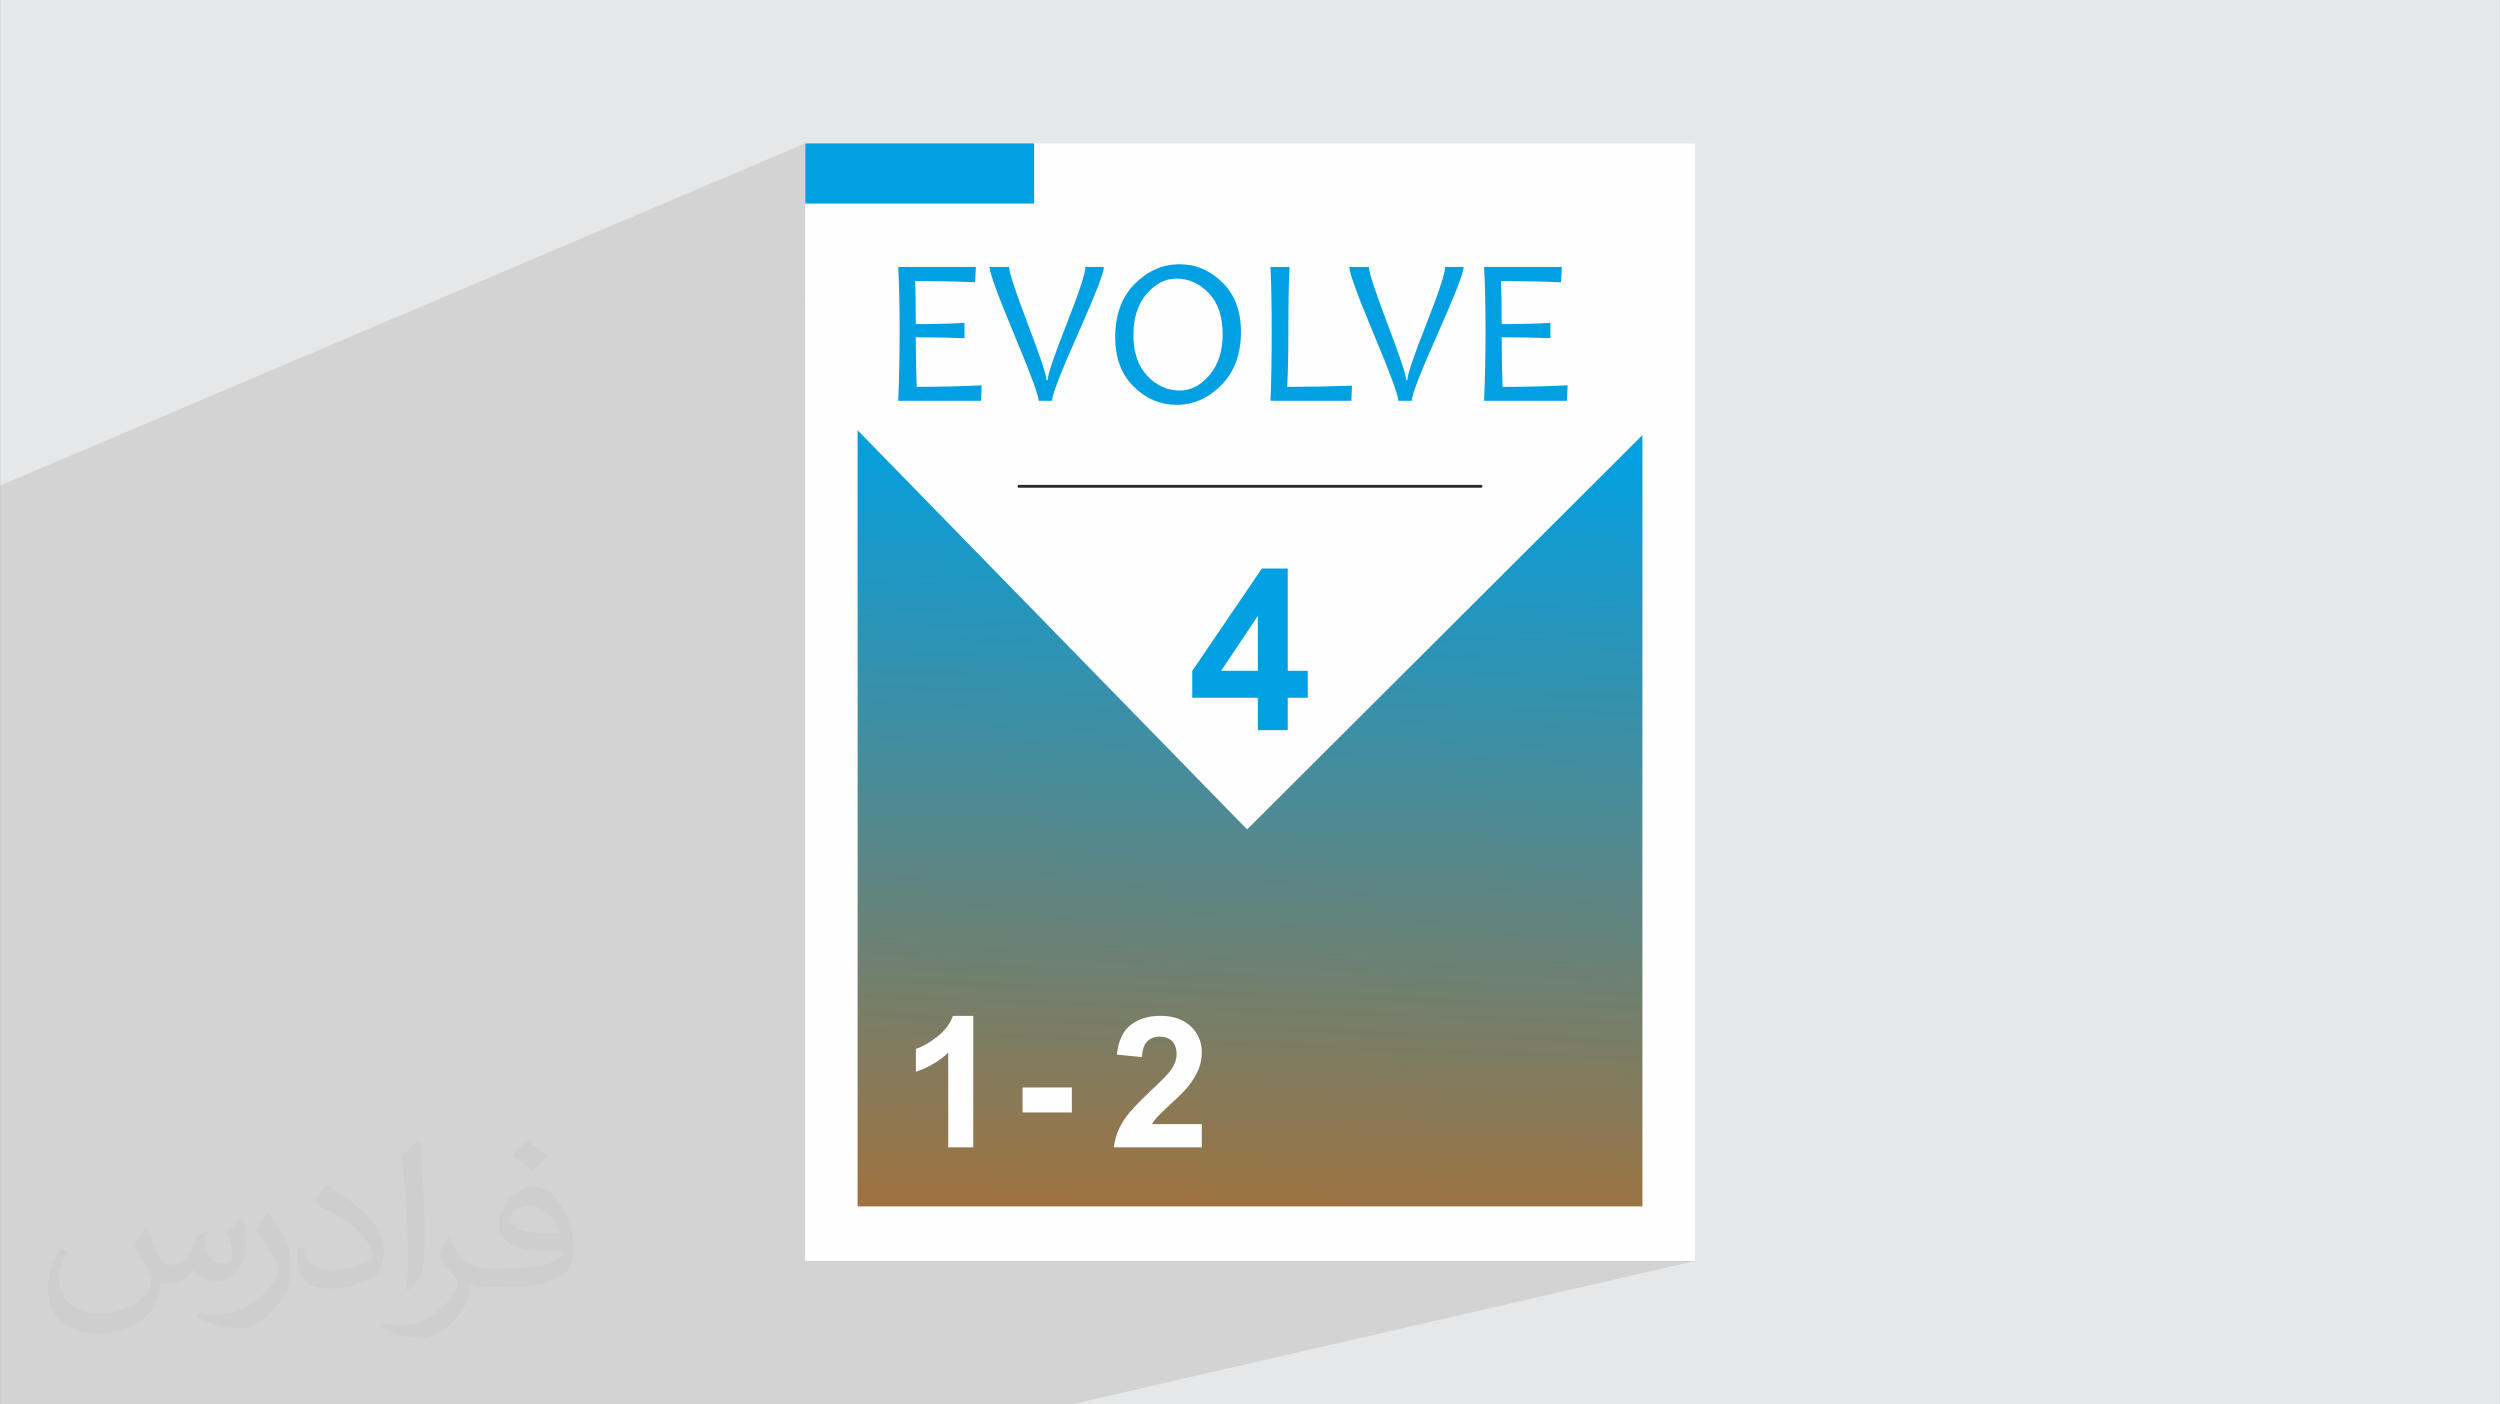
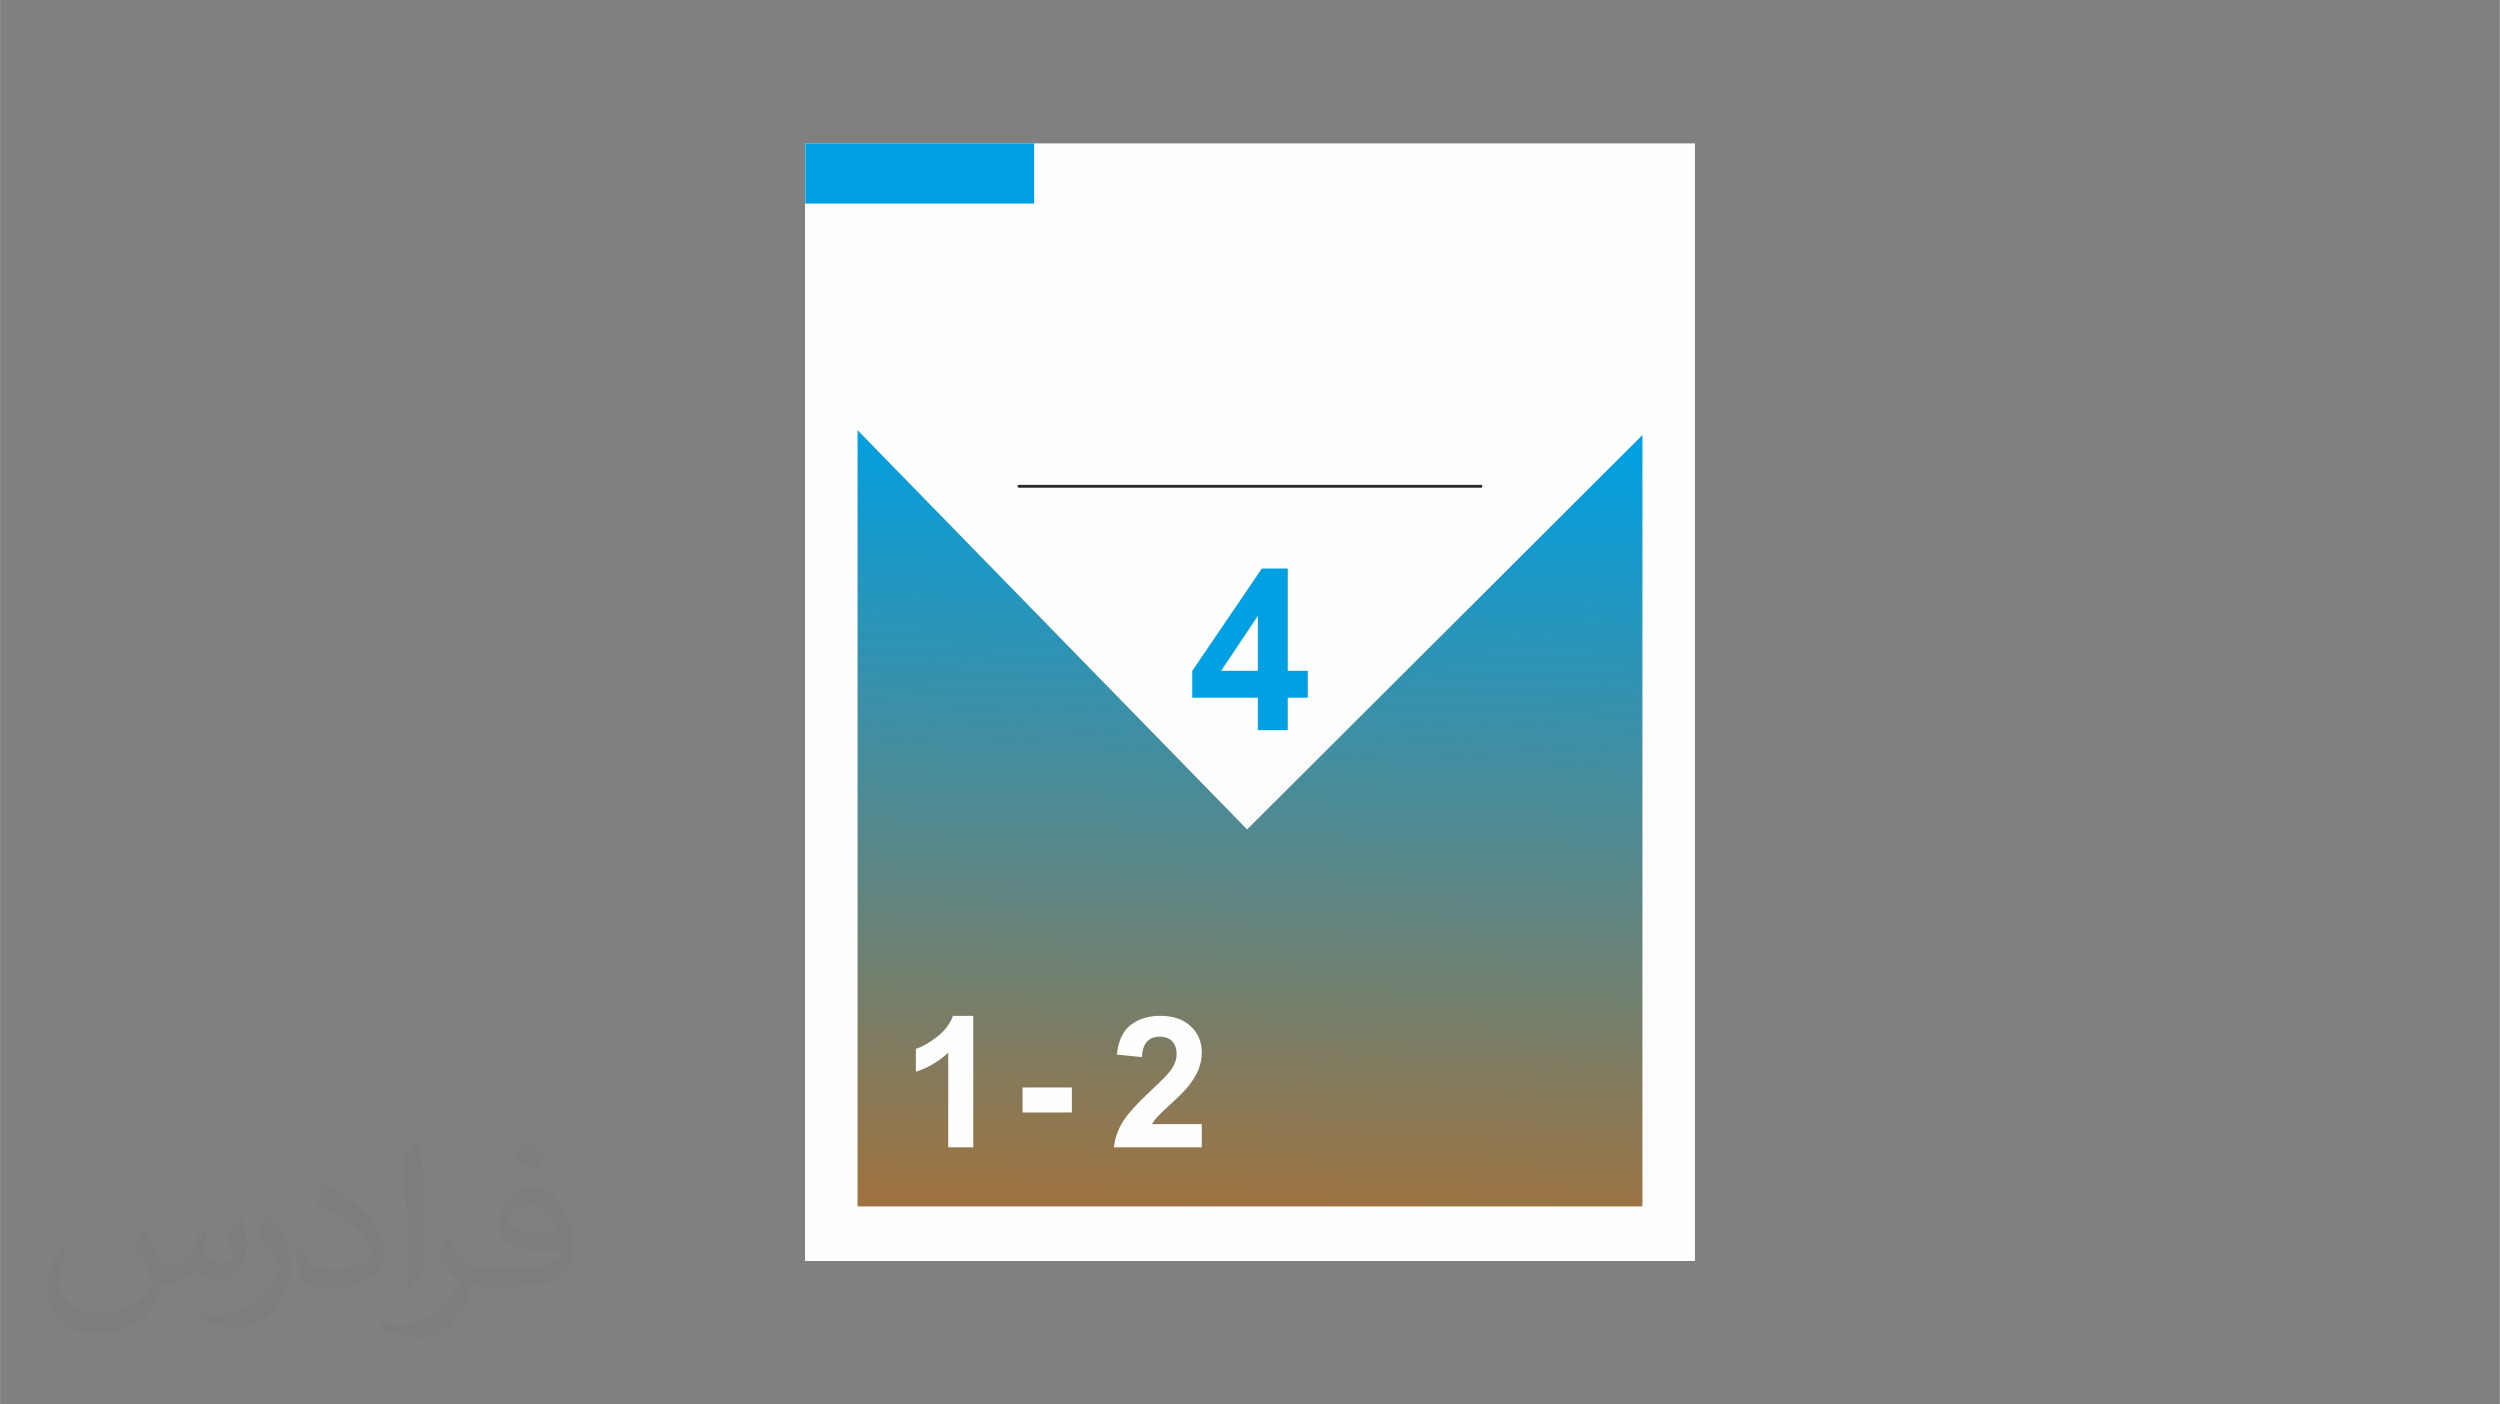
<svg xmlns="http://www.w3.org/2000/svg" xml:space="preserve" width="3.708in" height="2.083in" version="1.0" style="shape-rendering:geometricPrecision; text-rendering:geometricPrecision; image-rendering:optimizeQuality; fill-rule:evenodd; clip-rule:evenodd" viewBox="0 0 3708.33 2083.35">
  <rect x="0" y="0" width="3708.33" height="2083.35" fill="#808080" stroke="none" />
  <defs>
    <style type="text/css">
   
    .fil4 {fill:#00A0E3}
    .fil0 {fill:#E6E7E8}
    .fil3 {fill:#FEFEFE}
    .fil8 {fill:#FEFEFE;fill-rule:nonzero}
    .fil7 {fill:#00A0E3;fill-rule:nonzero}
    .fil6 {fill:#2B2A29;fill-rule:nonzero}
    .fil2 {fill:#373435;fill-opacity:0.031}
    .fil1 {fill:#2B2A29;fill-opacity:0.102}
    .fil5 {fill:url(#id0)}
   
  </style>
    <linearGradient id="id0" gradientUnits="userSpaceOnUse" x1="1873.83" y1="637.96" x2="1832.77" y2="1788.7">
      <stop offset="0" style="stop-opacity:1; stop-color:#00A0E3" />
      <stop offset="1" style="stop-opacity:1; stop-color:#9E7341" />
    </linearGradient>
  </defs>
  <g id="Layer_x0020_1">
-     <polygon class="fil0" points="-0,0 3708.33,0 3708.33,2083.33 -0,2083.33 " />
-     <polygon class="fil1" points="1206.04,2083.32 376.53,2083.32 177.31,2083.32 0,2083.32 0,2071.11 0,2060.42 0,1927.34 0,1912.11 0,1891.36 0,1856.6 0,1792.83 0,1686.72 0,1655.04 0,1647.24 0,1622.23 0,1614.34 0,1602.46 0,1587.72 0,1535.14 0,1489.56 0,1478.82 0,1471.31 0,1470.08 0,1467.78 0,1338.63 0,1312.67 0,1312.06 0,1311.6 0,1294.64 0,1268.27 0,1268.15 0,1267.57 0,1244.89 0,1226.52 0,1214.02 0,1210.1 0,1201.09 0,1192.89 0,1177.41 0,1158.66 0,1149.78 0,1149.37 0,1148.87 0,1143.64 0,1124.18 0,1122.34 0,1121.37 0,1113.46 0,1094.46 0,1080.5 0,1061.84 0,1055.71 0,1036.12 0,1034.07 0,1030.23 0,1025.03 0,1013.31 0,989.62 0,987.2 0,977.38 0,970.49 0,957.61 0,930.71 0,919.56 0,843.48 0,720.47 0,720.32 1194.06,212.72 1194.06,212.89 1194.46,212.72 1533.93,212.72 1533.93,301.97 1194.06,438.81 1194.06,451.46 1332.3,395.98 1447.6,395.98 1447.15,404.18 1467.85,395.98 1496.84,395.98 1496.95,397.71 1497.27,399.91 1497.81,402.6 1498.57,405.75 1499.54,409.38 1500.74,413.48 1502.15,418.07 1503.77,423.13 1505.61,428.66 1507.68,434.67 1508.08,435.81 1610.01,395.98 1637.44,395.98 1637.3,397.86 1636.85,400.31 1636.09,403.33 1635.04,406.94 1633.69,411.12 1632.04,415.87 1630.09,421.2 1627.82,427.11 1625.27,433.59 1718.34,397.62 1722.61,396.14 1726.95,394.89 1731.37,393.87 1735.84,393.06 1740.39,392.49 1745.02,392.15 1749.7,392.04 1754.21,392.15 1758.65,392.47 1763.02,393 1767.31,393.74 1771.54,394.7 1775.7,395.86 1779.78,397.24 1783.8,398.82 1787.74,400.63 1791.62,402.64 1795.43,404.86 1799.16,407.3 1802.83,409.94 1806.42,412.8 1809.94,415.86 1813.39,419.13 1816.19,422.05 1884.55,396.02 1912.93,396.02 1912.7,400 1912.5,404.24 1912.31,408.74 1912.13,413.48 1911.96,418.49 1911.81,423.75 1911.68,429.26 1911.67,429.87 2001.53,396.02 2030.52,396.02 2030.63,397.75 2030.95,399.96 2031.49,402.64 2032.25,405.8 2033.22,409.42 2034.42,413.53 2035.83,418.11 2037.45,423.17 2039.3,428.7 2041.16,434.13 2143.68,396.01 2171.11,396.01 2170.96,397.89 2170.52,400.35 2169.76,403.37 2168.71,406.98 2168.29,408.29 2201.47,396.02 2316.78,396.02 2315.52,418.76 2227.39,450.84 2227.41,452.98 2227.45,457.3 2227.48,461.74 2227.51,466.32 2227.53,471.03 2227.54,475.87 2227.54,480.83 2232.57,480.81 2237.54,480.8 2242.44,480.76 2247.26,480.7 2252.02,480.65 2256.71,480.57 2261.33,480.48 2265.87,480.37 2270.36,480.25 2274.78,480.12 2279.13,479.97 2283.4,479.8 2287.61,479.62 2291.74,479.43 2295.81,479.22 2299.81,479 2299.81,501.75 2227.73,527.49 2227.75,529.06 2227.82,533.72 2227.9,538.33 2227.99,542.91 2228.09,547.46 2228.2,551.96 2228.32,556.43 2228.45,560.85 2228.59,565.24 2228.74,569.58 2228.9,573.9 2235.22,573.89 2241.5,573.85 2247.74,573.8 2253.94,573.74 2260.1,573.67 2266.22,573.57 2272.3,573.44 2278.33,573.31 2284.34,573.17 2290.31,573 2296.24,572.81 2302.13,572.61 2307.98,572.39 2313.8,572.15 2319.58,571.89 2325.32,571.61 2324.38,594.61 1966.18,719.27 2196.89,719.27 2197.31,719.31 2197.72,719.44 2198.09,719.64 2198.41,719.9 2198.67,720.22 2198.87,720.58 2199,720.98 2199.04,721.41 2199,721.84 2198.87,722.24 2198.67,722.6 2198.41,722.92 2198.09,723.18 2197.72,723.38 1565.19,938.66 1567.39,940.9 2436.34,645.42 2436.34,1789.63 2097.04,1870.64 2514.3,1870.64 1589.4,2083.35 1206.07,2083.35 " />
    <path class="fil2" d="M216.29 1824.69c7.08,10.72 11.67,21.04 16.15,32.5 3.33,6.67 5.1,18.96 20.73,18.96 4.58,0 11.15,-1.35 16.98,-4.58 6.56,-3.44 11.56,-8.65 14.17,-16.56l6.25 -21.04 15.21 -7.5 1.04 1.04c-2.08,7.92 -2.59,15.52 -2.59,21.46 0,17.6 15.21,24.27 27.29,24.27 7.08,0 13.44,-3.44 13.44,-9.91 0,-8.33 -3.54,-22.5 -8.13,-35.21 7.08,-7.08 14.17,-14.17 22.3,-19.9l1.25 0.63c3.54,15 5.52,29.8 5.52,39.69 0,9.69 -4.28,20.42 -7.81,27.4 -7.29,13.75 -20.21,24.69 -35.83,24.69 -11.87,0 -25.1,-5.94 -34.17,-16.98l-0.52 0c-8.54,10.63 -21.77,20.21 -42.93,20.21l-6.56 0c-1.04,13.96 -4.06,23.85 -8.65,32.71 -12.6,24.58 -50,41.98 -85.21,41.98 -48.96,0 -73.54,-28.23 -73.54,-65.83 0,-23.22 7.6,-44.79 19.27,-60.1l9.57 3.96c-7.29,13.96 -12.19,27.08 -12.19,40 0,35.21 28.65,51.98 61.67,51.98 30.63,0 68.54,-19.48 75.43,-42.08 -2.59,-24.69 -11.87,-36.24 -26.04,-58.75 4.28,-7.5 9.8,-15 16.67,-23.02l1.25 0 0 0 0 0 -0.01 -0.04 -0 0.02zm564.68 -132.5c10.31,6.46 20.42,14.06 30.31,22.81 -5.52,7.81 -12.4,14.9 -20.94,21.15 -9.91,-8.02 -19.79,-14.9 -29.91,-22.19 6.87,-7.71 13.65,-15.1 20.52,-21.77l0 0 0 0 0 0 0 0 0 0 0.01 0 0 -0zm5.31 96.26c-16.67,0 -30.31,10.94 -30.31,19.06 0,17.41 33.33,22.81 73.23,22.59 -5,-20.42 -22.5,-41.67 -42.93,-41.67l0 0.01 0.01 0.01zm-37.41 93.13c21.67,0 40.63,-0.63 55.1,-4.28 16.15,-4.06 29.8,-12.19 29.8,-17.81 0,-1.46 0,-3.22 -0.52,-4.69 -9.06,0.83 -19.48,0.83 -28.54,0.83 -29.37,0 -51.87,-6.67 -60.73,-23.13 -2.19,-4.58 -3.74,-9.69 -3.74,-15.52 0,-15.94 6.87,-31.46 18.96,-42.19 10.09,-8.85 21.25,-14.37 32.6,-14.37 20.52,0 36.87,16.46 48.33,42.41 6.25,14.17 10.52,30.52 10.52,51.15 0,13.75 -3.74,25.31 -12.29,33.85 -15.94,15.43 -45.31,21.25 -90.31,21.25l-20.42 0 0 0 -5.31 0c-11.15,0 -19.17,-1.98 -25.52,-6.87l-1.04 0c0.31,2.59 0.52,5.1 0.52,7.5 0,10.09 -3.33,23.02 -10.09,33.33 -20,29.69 -41.67,42.59 -60.42,42.59 -18.96,0 -42.19,-7.29 -63.13,-16.78l3.74 -7.29c6.77,2.81 16.15,4.69 29.06,4.69 33.85,0 78.33,-32.5 83.85,-64.27 -1.25,-2.59 -3.54,-6.04 -6.77,-9.69 -9.91,-11.77 -16.15,-21.56 -21.98,-31.87 5,-9.91 9.57,-17.81 13.85,-25l1.77 -0.21c14.48,29.48 27.6,46.35 56.87,46.35l4.58 0 0 0 21.25 0 0 0 0 0 0 0 0 0 0 0 0.04 0 -0.01 0zm-146.67 31.15c2.5,-13.54 2.7,-28.74 2.7,-42.93l0 -21.04c0,-39.27 -5,-96.35 -9.06,-133.54 7.08,-7.6 16.98,-16.56 24.79,-22.59l2.3 0.63c5.31,46.77 6.56,100.94 6.56,151.04 0,13.13 -0.52,25.94 -1.77,35.31 -0.73,11.87 -7.6,20.83 -22.3,34.58l-3.22 -1.46 0.01 0zm-150.94 -61.98c0.73,18.44 9.8,32.92 41.46,32.92 19.69,0 36.35,-5.1 54.79,-13.85 3.33,-1.46 5.1,-3.44 5.1,-5.1 0,-11.56 -8.85,-26.87 -23.74,-40.83 -14.48,-13.13 -33.65,-24.69 -51.56,-32.4 -6.15,-2.59 -8.13,-5.31 -8.13,-7.92 0,-5.31 7.08,-16.46 12.92,-24.48l1.98 -0.21c20.52,10.72 43.44,26.67 60.42,44.37 15.43,16.35 25,32.92 25,50.94 0,13.33 -4.06,25.83 -10.63,37.5 -22.5,11.35 -46.46,20 -70.2,20 -28.85,0 -48.54,-13.54 -48.54,-45.31 0,-3.44 0,-8.74 1.25,-15.63l9.91 0 0 0 0 0 0 0 0 0 0 0 -0.01 0 -0.01 0zm-52.19 -52.4l17.92 28.96c6.56,10.72 12.71,22.41 12.71,40.83l0 23.54c0,19.06 -12.19,39.48 -31.87,59.69 -15.43,13.65 -29.06,19.48 -41.67,19.48 -18.75,0 -40.21,-5.83 -65,-16.46l2.81 -7.29c7.81,2.08 16.87,3.85 28.02,3.85 35.63,-0.21 72.08,-26.25 88.74,-58.02 1.98,-3.65 2.7,-7.08 2.7,-9.48 0,-3.65 -1.98,-7.71 -3.54,-11.35 -9.06,-17.07 -19.17,-32.71 -30.31,-47.19 5.83,-9.17 11.67,-18.02 18.02,-26.77l1.46 0.21 0 0 0 0 0 0 0 0 0 0 -0.01 0 0.02 0.01z" />
    <rect class="fil3" x="1194.06" y="212.73" width="1320.21" height="1657.88" />
    <rect class="fil4" x="1194.46" y="212.73" width="339.46" height="89.26" />
    <polygon class="fil5" points="2436.31,645.39 2436.31,1789.6 1272.02,1789.6 1272.02,638.22 1849.87,1230.41 2436.31,645.4 " />
    <path class="fil6" d="M1511.47 723.54c-1.19,0 -2.15,-0.96 -2.15,-2.15 0,-1.19 0.96,-2.15 2.15,-2.15l685.37 0c1.19,0 2.15,0.96 2.15,2.15 0,1.19 -0.96,2.15 -2.15,2.15l-685.37 0z" />
-     <path class="fil7" d="M1456.14 571.58l-0.94 23.01 -122.91 0c1.41,-31.55 2.13,-66.27 2.13,-104.32 0,-35.76 -0.73,-67.2 -2.13,-94.28l115.3 0 -1.25 22.75c-27.95,-1.2 -57.57,-1.82 -88.91,-1.82 0.63,15.77 0.94,37.06 0.94,63.87 27.02,0 51.12,-0.57 72.26,-1.82l0 22.75c-22.54,-0.94 -46.64,-1.41 -72.26,-1.41 0,26.13 0.47,50.65 1.35,73.56 33.78,0 65.91,-0.78 96.41,-2.29zm181.31 -175.59c0,8.48 -12.86,41.49 -38.52,99.17 -25.66,57.63 -38.47,90.79 -38.47,99.43l-19.83 0c0,-7.81 -12.13,-40.71 -36.39,-98.65 -24.26,-57.99 -36.39,-91.26 -36.39,-99.95l29 0c0,7.96 9.27,36.18 27.75,84.75 18.53,48.57 27.74,76.32 27.74,83.35l1.56 0c0,-7.91 9.32,-35.61 28.06,-83.03 18.69,-47.43 28.06,-75.8 28.06,-85.06l27.43 0zm203.28 96.26c0,32.85 -9.58,59.08 -28.84,78.76 -19.21,19.68 -41.44,29.52 -66.63,29.52 -24.21,0 -45.39,-9 -63.67,-27.07 -18.28,-18.01 -27.38,-42.43 -27.38,-73.14 0,-33.21 9.63,-59.61 28.84,-79.07 19.21,-19.47 41.44,-29.2 66.63,-29.2 24.2,0 45.44,9.06 63.67,27.07 18.27,18.06 27.38,42.43 27.38,73.14zm-27.12 3.54c0,-26.24 -6.93,-46.59 -20.67,-60.96 -13.79,-14.37 -29.67,-21.55 -47.68,-21.55 -16.66,0 -31.5,7.55 -44.51,22.7 -13.01,15.15 -19.52,35.4 -19.52,60.7 0,26.34 6.93,46.7 20.77,61.06 13.9,14.42 29.78,21.61 47.69,21.61 16.66,0 31.49,-7.65 44.46,-23.01 12.96,-15.35 19.47,-35.56 19.47,-60.54zm191.83 76.37l-0.94 22.44 -119.99 0c1.2,-25.09 1.82,-59.87 1.82,-104.32 0,-38.21 -0.62,-69.65 -1.82,-94.28l28.37 0c-1.25,20.56 -1.82,52 -1.82,94.28 0,34.78 -0.57,62.63 -1.72,83.6 30.5,0 62.57,-0.57 96.09,-1.72zm165.65 -176.16c0,8.48 -12.86,41.49 -38.52,99.17 -25.66,57.63 -38.47,90.79 -38.47,99.43l-19.83 0c0,-7.81 -12.13,-40.71 -36.39,-98.65 -24.26,-57.99 -36.39,-91.26 -36.39,-99.95l29 0c0,7.96 9.27,36.18 27.75,84.75 18.53,48.57 27.74,76.32 27.74,83.35l1.56 0c0,-7.91 9.32,-35.61 28.06,-83.03 18.69,-47.43 28.06,-75.8 28.06,-85.06l27.43 0zm154.19 175.59l-0.94 23.01 -122.91 0c1.41,-31.55 2.13,-66.27 2.13,-104.32 0,-35.76 -0.73,-67.2 -2.13,-94.28l115.3 0 -1.25 22.75c-27.95,-1.2 -57.57,-1.82 -88.91,-1.82 0.63,15.77 0.94,37.06 0.94,63.87 27.02,0 51.12,-0.57 72.26,-1.82l0 22.75c-22.54,-0.94 -46.64,-1.41 -72.26,-1.41 0,26.13 0.47,50.65 1.35,73.56 33.78,0 65.91,-0.78 96.41,-2.29z" />
    <path class="fil7" d="M1865.83 1083.08l0 -48 -97.33 0 0 -39.83 103.22 -151.84 38.45 0 0 151.67 29.67 0 0 40 -29.67 0 0 48 -44.34 0zm0 -88l0 -81.5 -54.55 81.5 54.55 0z" />
    <path class="fil8" d="M1443.64 1702.04l-37.13 0 0 -140.45c-13.55,12.74 -29.54,22.17 -47.96,28.27l0 -33.87c9.71,-3.16 20.23,-9.17 31.57,-18.07 11.38,-8.85 19.15,-19.19 23.39,-30.98l30.13 0 0 195.1zm73.11 -51.76l0 -37.12 73.16 0 0 37.12 -73.16 0zm265.89 17.34l0 34.41 -130.33 0c1.4,-13.1 5.65,-25.47 12.69,-37.17 7.04,-11.7 21.02,-27.24 41.78,-46.61 16.74,-15.61 27.06,-26.22 30.8,-31.79 5.13,-7.63 7.68,-15.26 7.68,-22.81 0,-8.31 -2.24,-14.68 -6.69,-19.15 -4.42,-4.44 -10.57,-6.69 -18.38,-6.69 -7.77,0 -13.93,2.36 -18.52,7.05 -4.55,4.63 -7.18,12.42 -7.9,23.3l-37.12 -3.7c2.21,-20.5 9.13,-35.25 20.78,-44.17 11.63,-8.9 26.19,-13.37 43.67,-13.37 19.15,0 34.21,5.2 45.16,15.54 10.93,10.32 16.39,23.21 16.39,38.61 0,8.76 -1.59,17.09 -4.7,25.02 -3.09,7.89 -8.12,16.16 -14.9,24.84 -4.48,5.74 -12.65,14.07 -24.39,24.84 -11.76,10.79 -19.22,17.95 -22.35,21.5 -3.14,3.54 -5.69,7 -7.63,10.34l73.98 0z" />
  </g>
</svg>